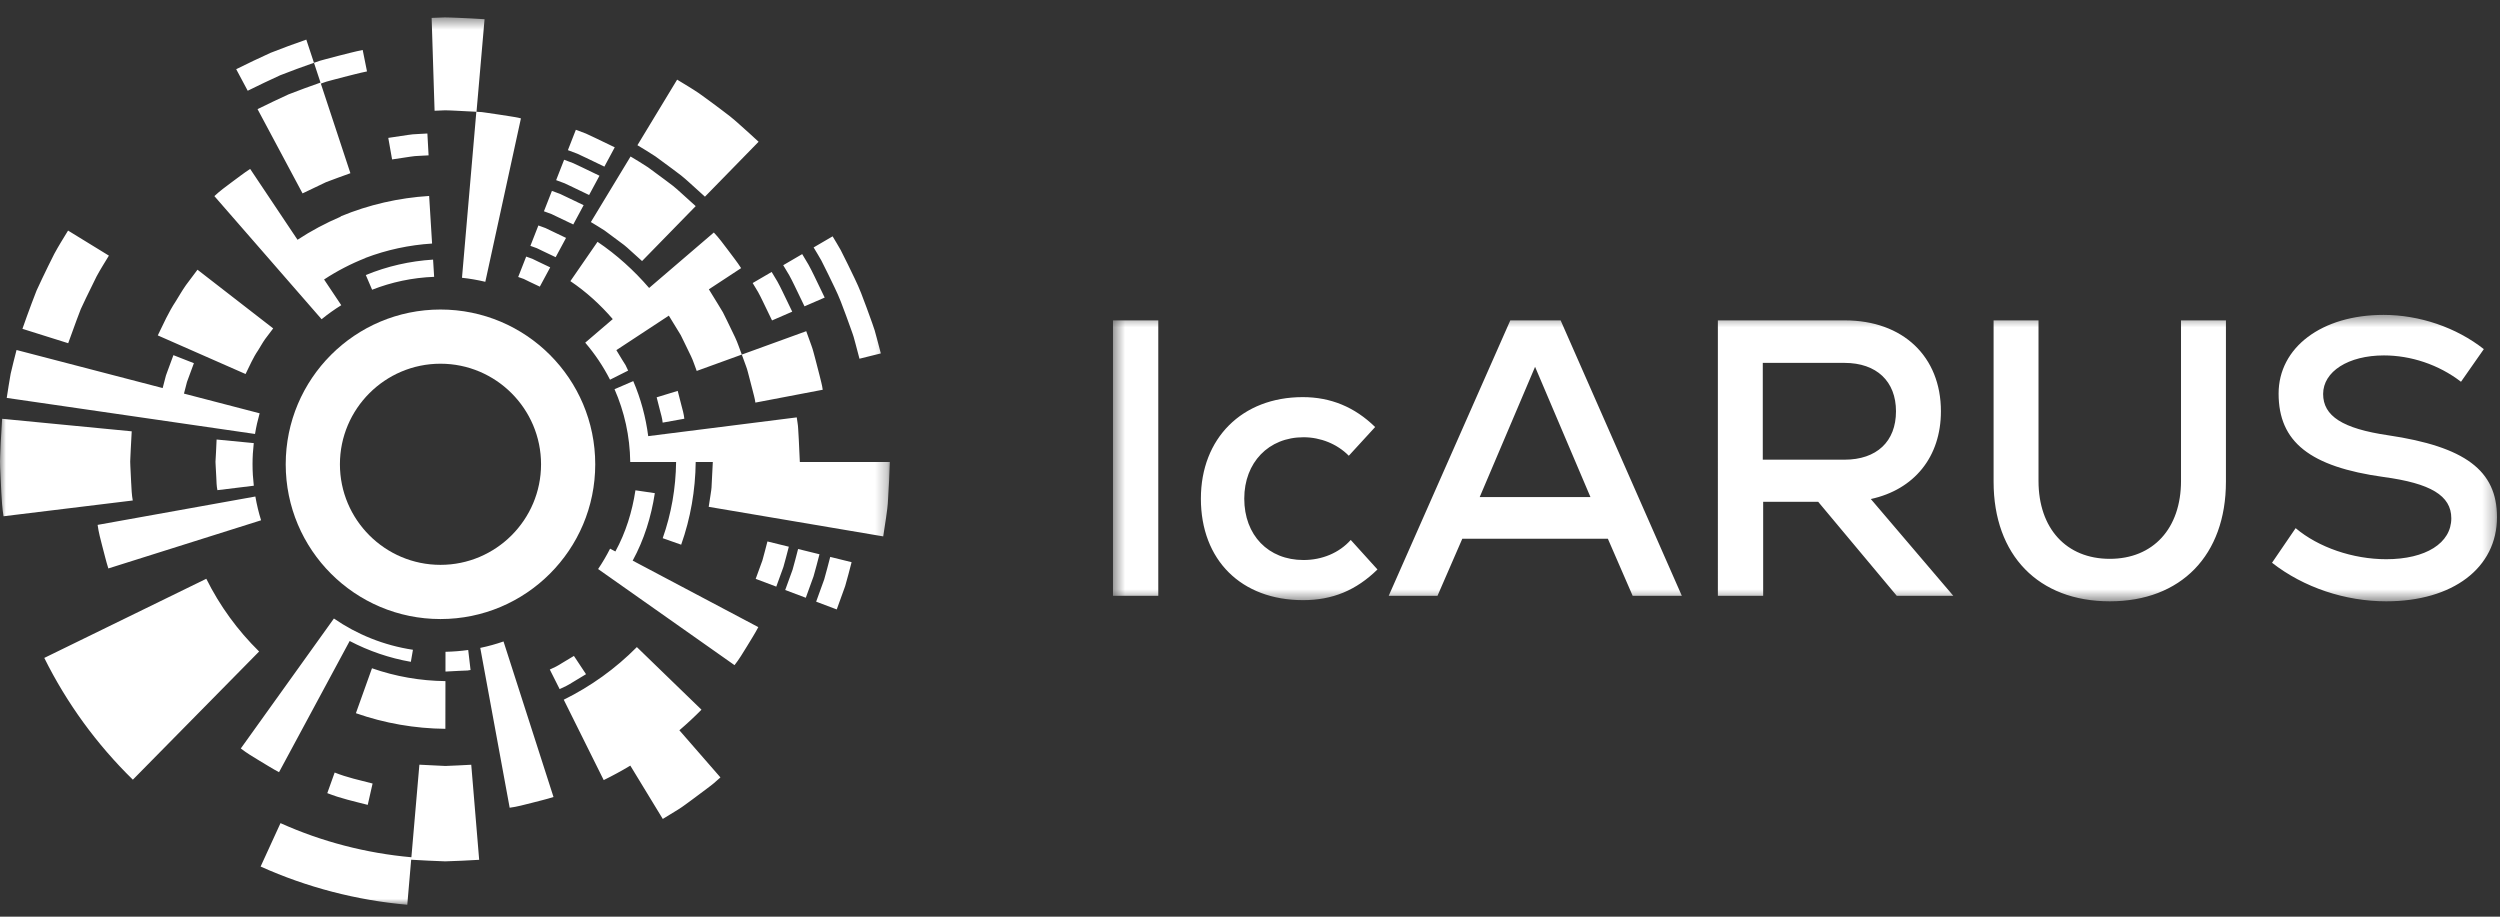
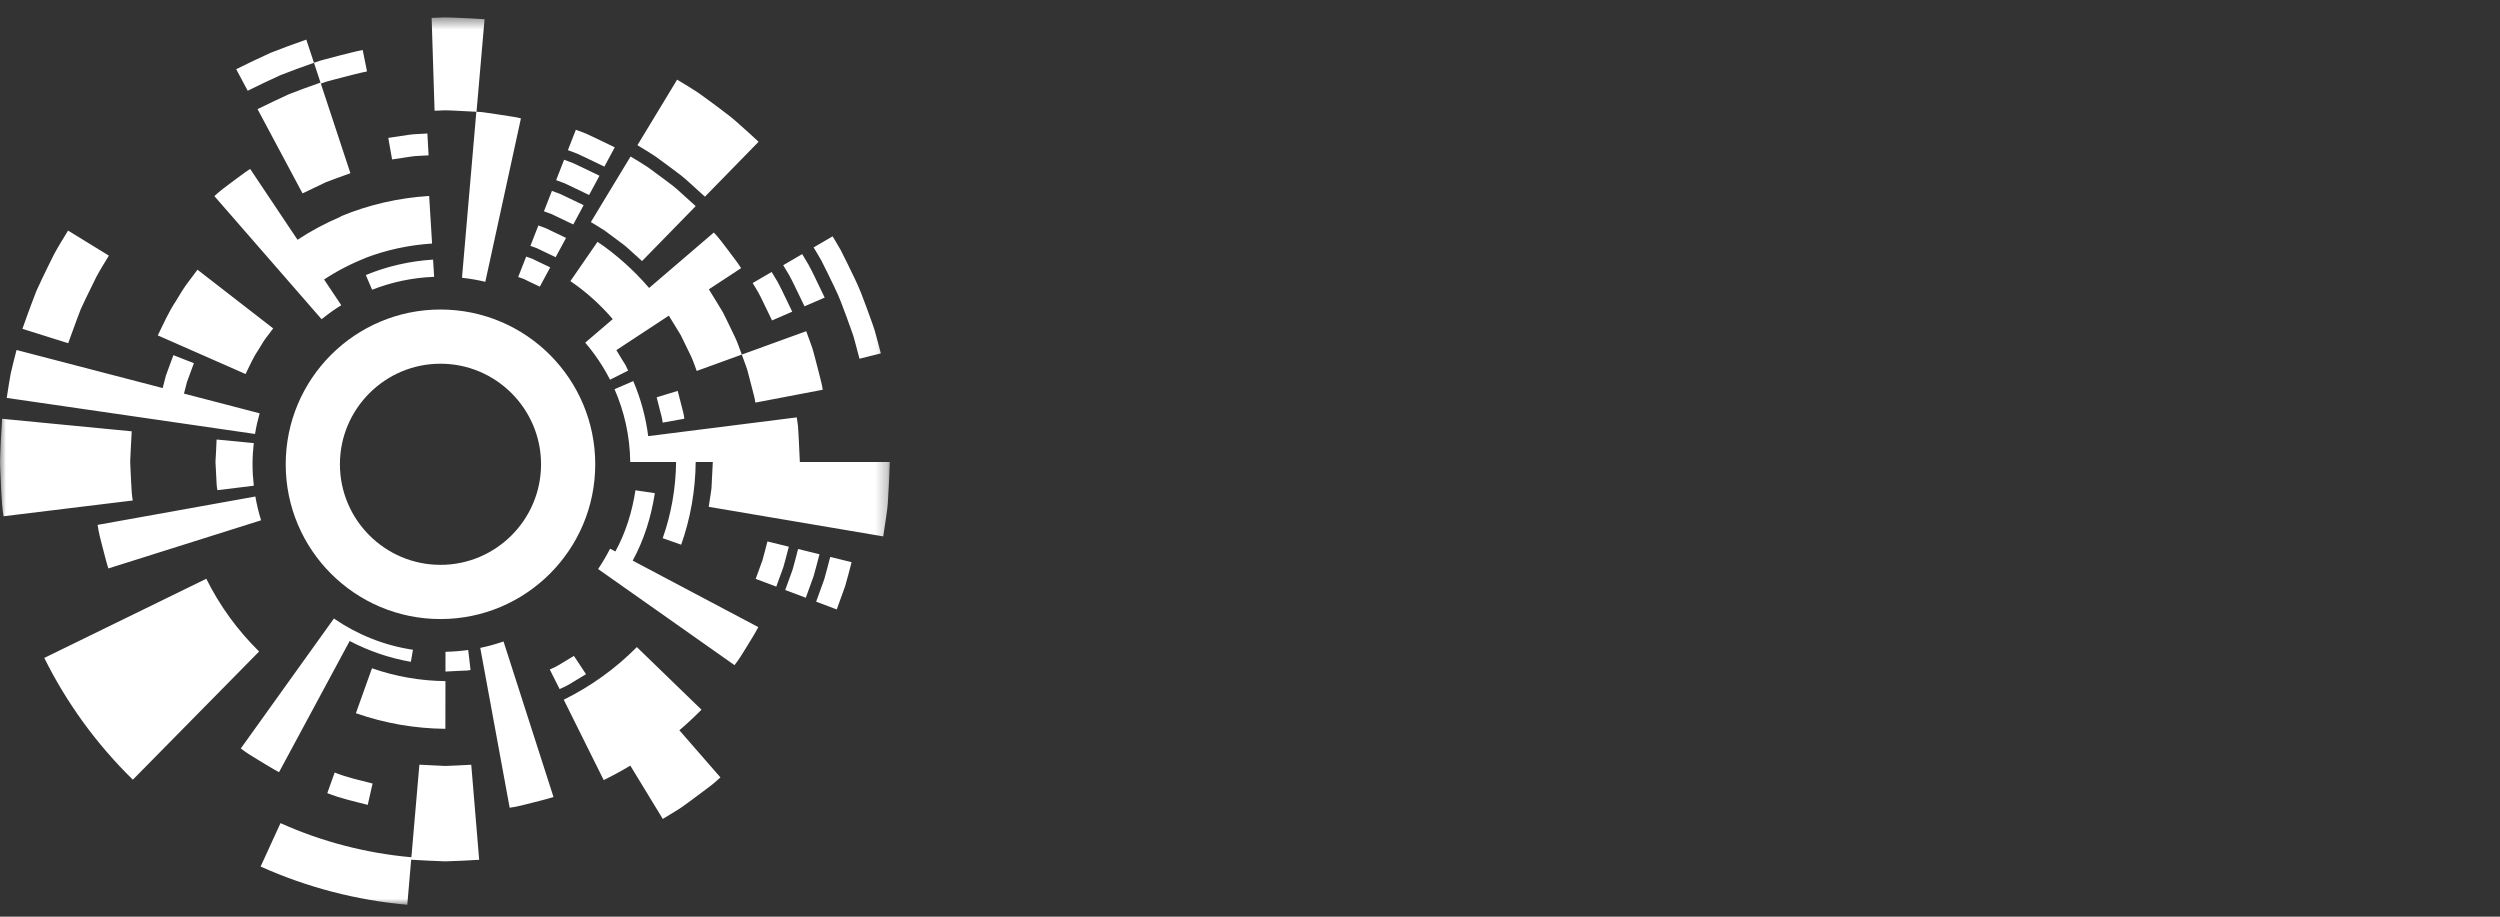
<svg xmlns="http://www.w3.org/2000/svg" xmlns:xlink="http://www.w3.org/1999/xlink" width="210" height="77" viewBox="0 0 210 77">
  <rect x="0" y="0" width="210" height="77" fill="#333333" stroke="none" />
  <defs>
-     <path id="n1j4ma5s9a" d="M0.49 0.45L116.748 0.45 116.748 24.511 0.49 24.511z" />
    <path id="fa60cpjg8c" d="M0 0.462L74.748 0.462 74.748 75 0 75z" />
  </defs>
  <g fill="none" fill-rule="evenodd">
    <g>
      <g>
        <g>
          <g>
            <g transform="translate(-255 -68) translate(-172 -110) translate(427 178) translate(0 .076) translate(93 25.924)">
              <mask id="0sx8fpygeb" fill="#fff">
                <use xlink:href="#n1j4ma5s9a" />
              </mask>
              <path fill="#FFF" d="M97.85 21.272l1.984-2.908c1.92 1.62 4.815 2.61 7.611 2.61 3.319 0 5.465-1.354 5.465-3.437 0-1.916-1.756-2.941-5.692-3.47-6.18-.859-8.815-2.942-8.815-7.006 0-3.867 3.61-6.61 8.815-6.61 3.025 0 6.115 1.057 8.424 2.875l-1.918 2.743c-1.887-1.454-4.23-2.214-6.473-2.214-2.993 0-5.108 1.355-5.108 3.239 0 1.85 1.627 2.908 5.465 3.47 6.44.958 9.14 2.942 9.14 6.874 0 4.263-3.708 7.073-9.303 7.073-3.447 0-6.928-1.157-9.595-3.239zm-23.388-6.808V.914h3.773v13.484c0 3.998 2.342 6.544 5.985 6.544 3.643 0 5.985-2.546 5.985-6.544V.913h3.773v13.55c0 6.181-3.773 10.048-9.758 10.048-5.985 0-9.758-3.867-9.758-10.047zM61.937 4.483h-6.863v8.13h6.863c2.7 0 4.326-1.52 4.326-4.065 0-2.512-1.626-4.065-4.326-4.065zm-2.211 11.666h-4.62v7.899h-3.805V.913H61.97c4.88 0 8.067 3.04 8.067 7.635 0 3.834-2.244 6.577-5.888 7.37l6.929 8.13h-4.75l-6.602-7.899zm-28.431-.397h9.303L35.946 4.813l-4.651 10.94zm10.767 3.504h-12.23l-2.083 4.792h-4.098L33.865.913h4.229l10.18 23.135h-4.13l-2.082-4.792zM7.874 15.885c0-5.057 3.449-8.527 8.556-8.527 2.342 0 4.358.826 6.082 2.512L20.3 12.283c-.976-.992-2.375-1.554-3.806-1.554-2.927 0-4.976 2.115-4.976 5.156 0 3.074 2.017 5.156 4.976 5.156 1.562 0 2.993-.595 3.969-1.686l2.244 2.48c-1.789 1.75-3.773 2.577-6.245 2.577-5.205 0-8.588-3.371-8.588-8.527zM.49 24.048h3.806V.913H.49v23.135z" mask="url(#0sx8fpygeb)" />
            </g>
            <path fill="#FFF" d="M37 25.924c-7.18 0-13 5.82-13 13s5.82 13 13 13 13-5.82 13-13-5.82-13-13-13m0 4.552c4.658 0 8.448 3.79 8.448 8.448s-3.79 8.448-8.448 8.448-8.447-3.79-8.447-8.448 3.789-8.448 8.447-8.448" transform="translate(-255 -68) translate(-172 -110) translate(427 178) translate(0 .076)" />
            <g transform="translate(-255 -68) translate(-172 -110) translate(427 178) translate(0 .076) translate(0 .924)">
              <mask id="rdpvl55s2d" fill="#fff">
                <use xlink:href="#fa60cpjg8c" />
              </mask>
              <path fill="#FFF" d="M21.676 28.436c.202-.315.376-.648.594-.953l.678-.897-6.358-4.93-.97 1.294c-.311.439-.574.91-.861 1.366-.596.901-1.033 1.89-1.505 2.858l7.374 3.244c.337-.667.621-1.362 1.048-1.982zM6.424 25.917l.361-.95.432-.92c.292-.612.59-1.222.895-1.827.32-.596.686-1.168 1.035-1.747l-3.43-2.105c-.394.65-.8 1.292-1.16 1.96-.343.679-.678 1.362-1.005 2.048L3.07 23.41l-.409 1.066c-.267.712-.527 1.428-.777 2.146l3.844 1.208c.226-.639.458-1.277.696-1.912zm15.386 7.801l-6.357-1.655.169-.651.084-.326.116-.316.465-1.262-1.72-.675-.504 1.366-.124.342-.092.352-.183.704L1.389 28.4c-.172.664-.341 1.33-.494 1.997-.118.674-.227 1.35-.329 2.027l20.856 3.029c.096-.59.227-1.168.388-1.735zm-10.79 5.874l-.071-1.454c-.019-.242-.013-.484.003-.727l.034-.727.078-1.453L.178 34.179c-.047.681-.087 1.364-.119 2.047L.016 37.25c-.017.341-.023.682-.004 1.024.025.683.057 1.366.096 2.048.039.683.074 1.364.188 2.044l10.856-1.325c-.09-.48-.106-.964-.131-1.449zm6.31 8.024L3.72 54.265c1.884 3.801 4.41 7.268 7.44 10.228l10.606-10.767c-1.808-1.774-3.315-3.847-4.437-6.11zm17.133-35.454c.254-.045.51-.061.768-.072l.77-.04-.101-1.836-.825.045c-.275.012-.55.03-.822.078l-1.638.245.32 1.81 1.528-.23zm2.042-3.859l.88-.037c.293.002.587.02.88.032l1.747.09-1.205 13.945c.667.072 1.32.187 1.96.338l2.991-13.727c-.305-.086-.618-.127-.93-.178l-.937-.145-.938-.138-.469-.066-.46-.028h.003l.16-1.831.516-5.944c-.74-.048-1.481-.087-2.222-.117-.371-.013-.741-.033-1.112-.035l-1.111.041.188 5.963.059 1.837zm-12.28-1.37c-.87.399-1.733.81-2.591 1.235l3.78 7.077 1.97-.942c.679-.262 1.366-.505 2.05-.753L26.95 6.022l.474-.165.484-.132.97-.255c.649-.162 1.296-.337 1.95-.47l-.362-1.802c-.69.14-1.373.323-2.058.495l-1.024.27-.51.139-.5.173.549 1.662c-.904.32-1.807.643-2.697.995zm-.69-1.61c.936-.372 1.887-.713 2.838-1.048l-.643-1.947c-1.006.353-2.013.715-3.003 1.11-.969.441-1.932.9-2.886 1.375l.967 1.81c.902-.447 1.812-.881 2.727-1.3zm-.18 16.29l3.66 4.202c.523-.427 1.076-.82 1.652-1.178l-1.444-2.16c1.093-.719 2.261-1.324 3.478-1.802l-.004-.01c1.79-.681 3.68-1.087 5.598-1.207l-.247-3.998c-2.55.158-5.073.733-7.433 1.714l.01.023c-1.266.54-2.485 1.188-3.633 1.943l-3.978-5.95c-.53.34-1.024.733-1.533 1.103-.505.378-1.016.745-1.473 1.18l4.694 5.388.653.751zM67.04 45.115c-.15.583-.3 1.167-.465 1.746l-.618 1.699 1.73.652.653-1.803c.176-.613.336-1.232.496-1.851l-1.796-.443zm-2.575-.634c-.138.532-.273 1.065-.422 1.593l-.565 1.55 1.73.653.6-1.654c.161-.563.306-1.132.453-1.7l-1.796-.442zm2.721-6.676l-.087-1.875-.054-.937c-.012-.313-.08-.622-.118-.933L54.45 35.635c-.206-1.591-.623-3.147-1.256-4.622l-1.574.68c.825 1.876 1.293 3.941 1.32 6.113h3.853c-.027 2.186-.4 4.352-1.126 6.402l1.552.546c.789-2.226 1.194-4.58 1.22-6.948h1.438l-.096 1.891c-.004.317-.054.628-.105.94l-.144.936 14.659 2.483.237-1.558c.077-.52.15-1.04.17-1.561.067-1.042.117-2.088.149-3.13h-7.56zm2.042 9.88c-.218.62-.442 1.239-.671 1.855l1.73.653c.242-.65.478-1.304.707-1.96.193-.665.367-1.338.54-2.01l-1.795-.443c-.164.637-.33 1.274-.51 1.905zm-14.223-7.26l-1.628-.24c-.272 1.789-.81 3.542-1.685 5.139l-.445-.236c-.301.592-.635 1.165-1.006 1.711l11.459 8.074c.39-.493.709-1.036 1.04-1.571.322-.54.669-1.066.958-1.624l-10.553-5.585c.962-1.76 1.561-3.695 1.86-5.668zM40.343 53.424l2.469 13.425c.627-.078 1.236-.256 1.851-.406.611-.163 1.23-.3 1.831-.496l-4.198-13.064c-.634.22-1.285.402-1.953.54zm-10.971-.58c1.61.845 3.347 1.436 5.14 1.75l.175-1.013c-2.44-.367-4.696-1.287-6.639-2.626l-7.821 10.916c.496.388 1.04.71 1.58 1.037.542.321 1.074.662 1.631.956l5.934-11.02zm8.034 10.497l-2.178-.107-.672 7.775c-3.78-.336-7.525-1.304-10.994-2.866l-1.67 3.646c3.886 1.751 8.086 2.837 12.32 3.211l.326-3.784c.951.058 1.904.104 2.856.137.951-.025 1.905-.075 2.856-.13l-.665-7.985c-.726.037-1.453.078-2.179.103zm10.729-7.05l1.091-.659-1.017-1.535-.998.6c-.168.097-.326.212-.501.294l-.527.25.826 1.644.575-.274c.193-.091.367-.215.55-.32zm10.789 2.324l-5.428-5.26c-1.782 1.8-3.866 3.3-6.142 4.42l3.357 6.753c.762-.375 1.508-.78 2.235-1.217l2.727 4.48 1.277-.782c.424-.26.814-.573 1.219-.862l1.197-.894c.197-.152.4-.298.59-.457l.56-.493-3.45-3.96c.643-.55 1.264-1.126 1.858-1.728zm-21.505-3.203l1.055-.056.528-.023.264-.01.26-.043-.197-1.681c-.625.088-1.262.138-1.908.152l-.002 1.661zm19.508-23.578l-1.768.541.27 1.06c.092.352.2.702.234 1.066l1.82-.327c-.04-.401-.155-.787-.257-1.175l-.299-1.165zm-29.435 33.79c1.099.438 2.255.691 3.398.985l.407-1.793c-1.071-.277-2.157-.51-3.185-.924l-.62 1.732zm9.925-9.41c-2.11-.023-4.196-.387-6.171-1.08l-1.351 3.775c2.409.846 4.958 1.288 7.516 1.312l.006-4.006zm-1.039-35.406c-1.945.121-3.856.555-5.65 1.296l.529 1.234c1.623-.636 3.377-1.015 5.21-1.084l-.089-1.446zm33.177 1.202c.362.764.757 1.514 1.063 2.302.305.79.598 1.585.88 2.382.07.2.146.398.206.6l.167.612.324 1.227 1.794-.447-.34-1.29-.177-.644c-.064-.213-.143-.42-.215-.631-.297-.84-.606-1.675-.926-2.505-.323-.829-.737-1.619-1.119-2.422L70.616 20c-.217-.387-.449-.766-.677-1.147l-1.595.932c.217.362.438.722.645 1.09l.566 1.135zm-6.597 8.77l.263 1.016c.08.34.188.675.23 1.023l5.658-1.08c-.055-.422-.18-.832-.277-1.247l-.32-1.239c-.118-.41-.203-.83-.354-1.229l-.435-1.204-5.412 1.965.36.986c.127.327.19.673.287 1.009zm-4.435-.621l3.788-1.374c-.188-.484-.342-.982-.564-1.45l-.677-1.402-.345-.697-.403-.666-.778-1.267 2.709-1.78c-.338-.531-.737-1.019-1.108-1.526-.382-.5-.747-1.012-1.184-1.466l-5.436 4.658c-1.268-1.47-2.72-2.788-4.334-3.876l-2.28 3.303c1.327.893 2.519 1.979 3.56 3.189l-2.313 1.98c.812.948 1.513 1.99 2.083 3.11l1.522-.764-.217-.459-.27-.43-.503-.83 4.408-2.898.658 1.075.344.563.29.592.575 1.186c.191.396.315.82.475 1.229zm8.209-7.181c.287.582.57 1.167.846 1.754l1.695-.736c-.29-.62-.589-1.24-.893-1.854-.156-.305-.298-.618-.47-.915l-.526-.882-1.595.932.5.834c.162.281.296.578.443.867zm-18.618-8.255l1.37.658.872-1.62-1.47-.708-.737-.347-.764-.286-.67 1.713.712.265.687.325zm-4.117 7.71l.447.22.9.426.872-1.62-.999-.476-.498-.242-.52-.187-.671 1.713.469.166zm2.937-5.16l1.22.583.871-1.621-1.318-.632-.66-.314-.686-.254-.671 1.713.635.233.61.292zm-1.31 2.831l1.051.5.872-1.62-1.15-.55-.575-.276-.599-.219-.67 1.713.547.198.524.254zm3.627-7.837l1.516.73.871-1.622-1.615-.778-.811-.38-.84-.316-.67 1.712.787.296.762.358zM18.195 35.92l-.05 1.065-.03.532c-.015.177-.02.355-.003.532l.057 1.065c.016.355.02.712.093 1.06l3.057-.373c-.068-.592-.106-1.193-.106-1.802 0-.601.036-1.194.103-1.778l-3.121-.301zm-9.589 9.01c.162.608.305 1.221.495 1.82l12.83-4.046c-.203-.648-.362-1.315-.48-1.997L8.2 43.09c.08.624.25 1.23.405 1.84zM63.68 23.534c.148.254.268.525.401.788l.77 1.595 1.696-.737-.817-1.694c-.143-.279-.27-.566-.428-.836l-.483-.806-1.595.931.456.759zm-12.894-5.17l1.088.808.543.405c.182.134.34.297.51.444l1.006.908 4.506-4.614-1.277-1.155c-.217-.187-.422-.39-.651-.562l-.689-.519-1.387-1.023c-.477-.321-.976-.61-1.467-.91l-3.336 5.508c.384.238.78.459 1.154.71zm4.277-6.222c-.494-.333-1.011-.632-1.52-.944l3.336-5.508c.615.375 1.238.74 1.833 1.143.584.418 1.164.844 1.739 1.276l.858.653c.286.217.545.466.817.7.537.476 1.07.958 1.596 1.446l-4.507 4.613-1.323-1.198c-.226-.194-.438-.403-.676-.582l-.714-.539-1.439-1.06z" mask="url(#rdpvl55s2d)" />
            </g>
          </g>
        </g>
      </g>
    </g>
  </g>
</svg>